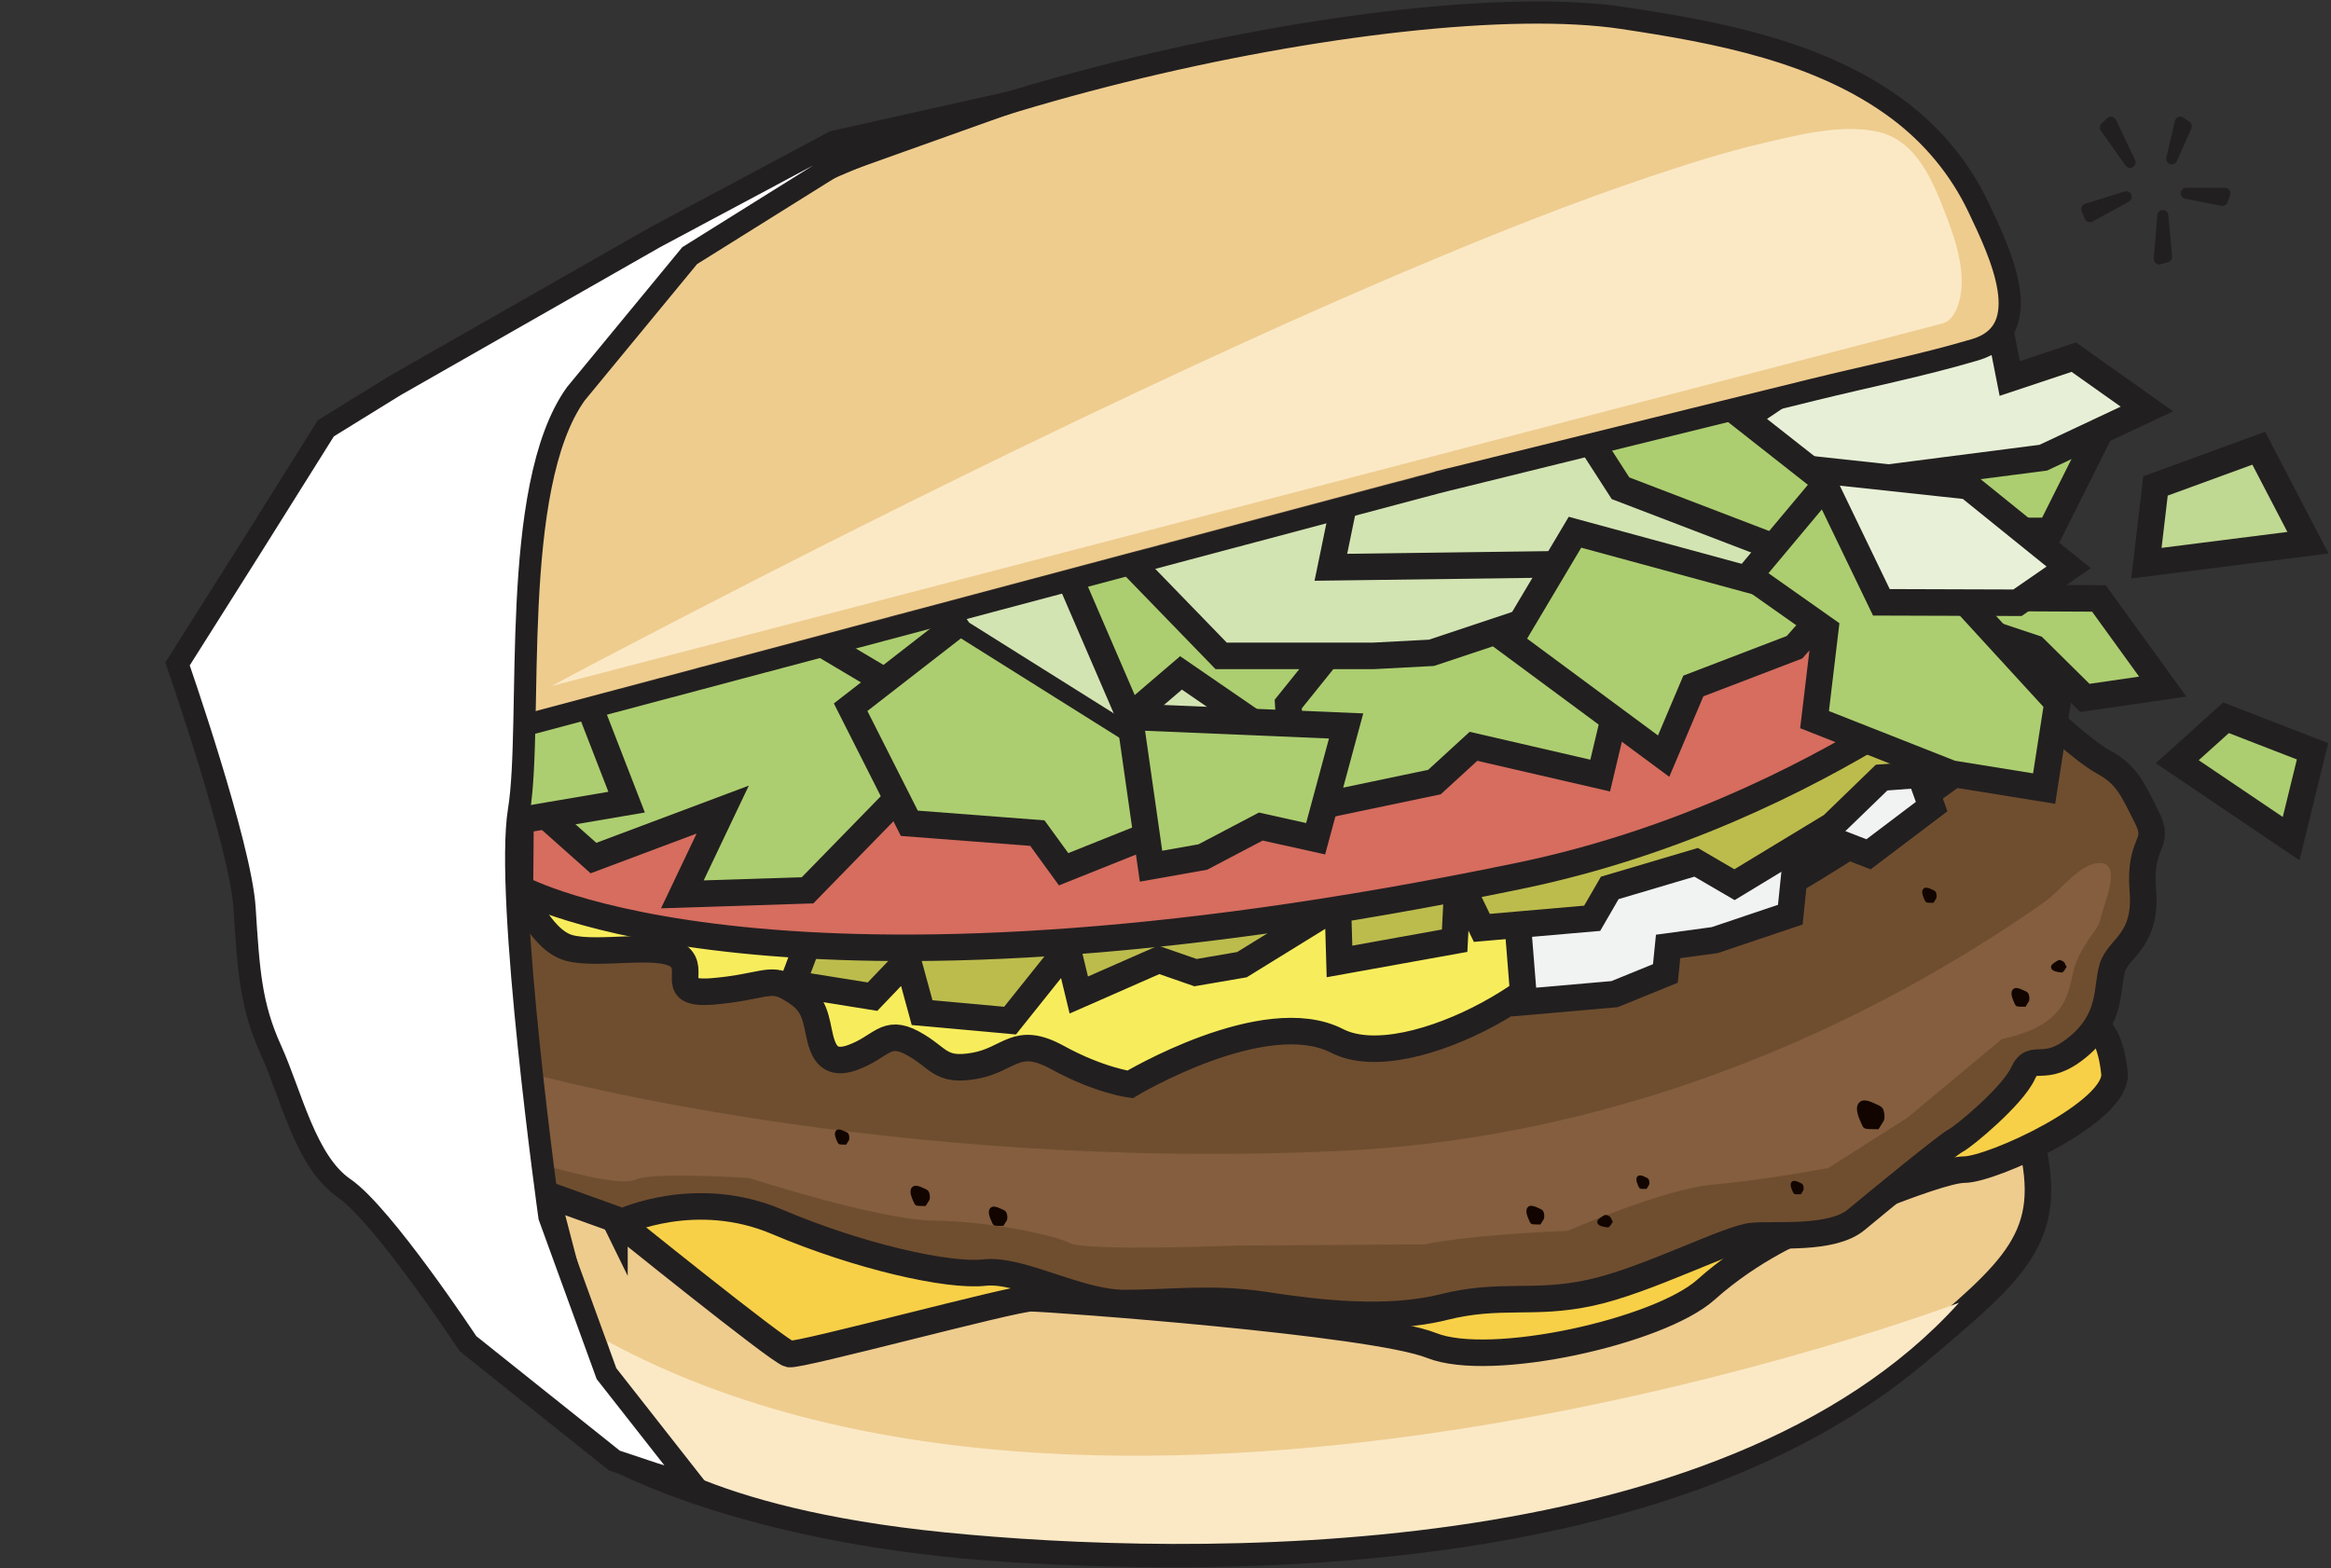
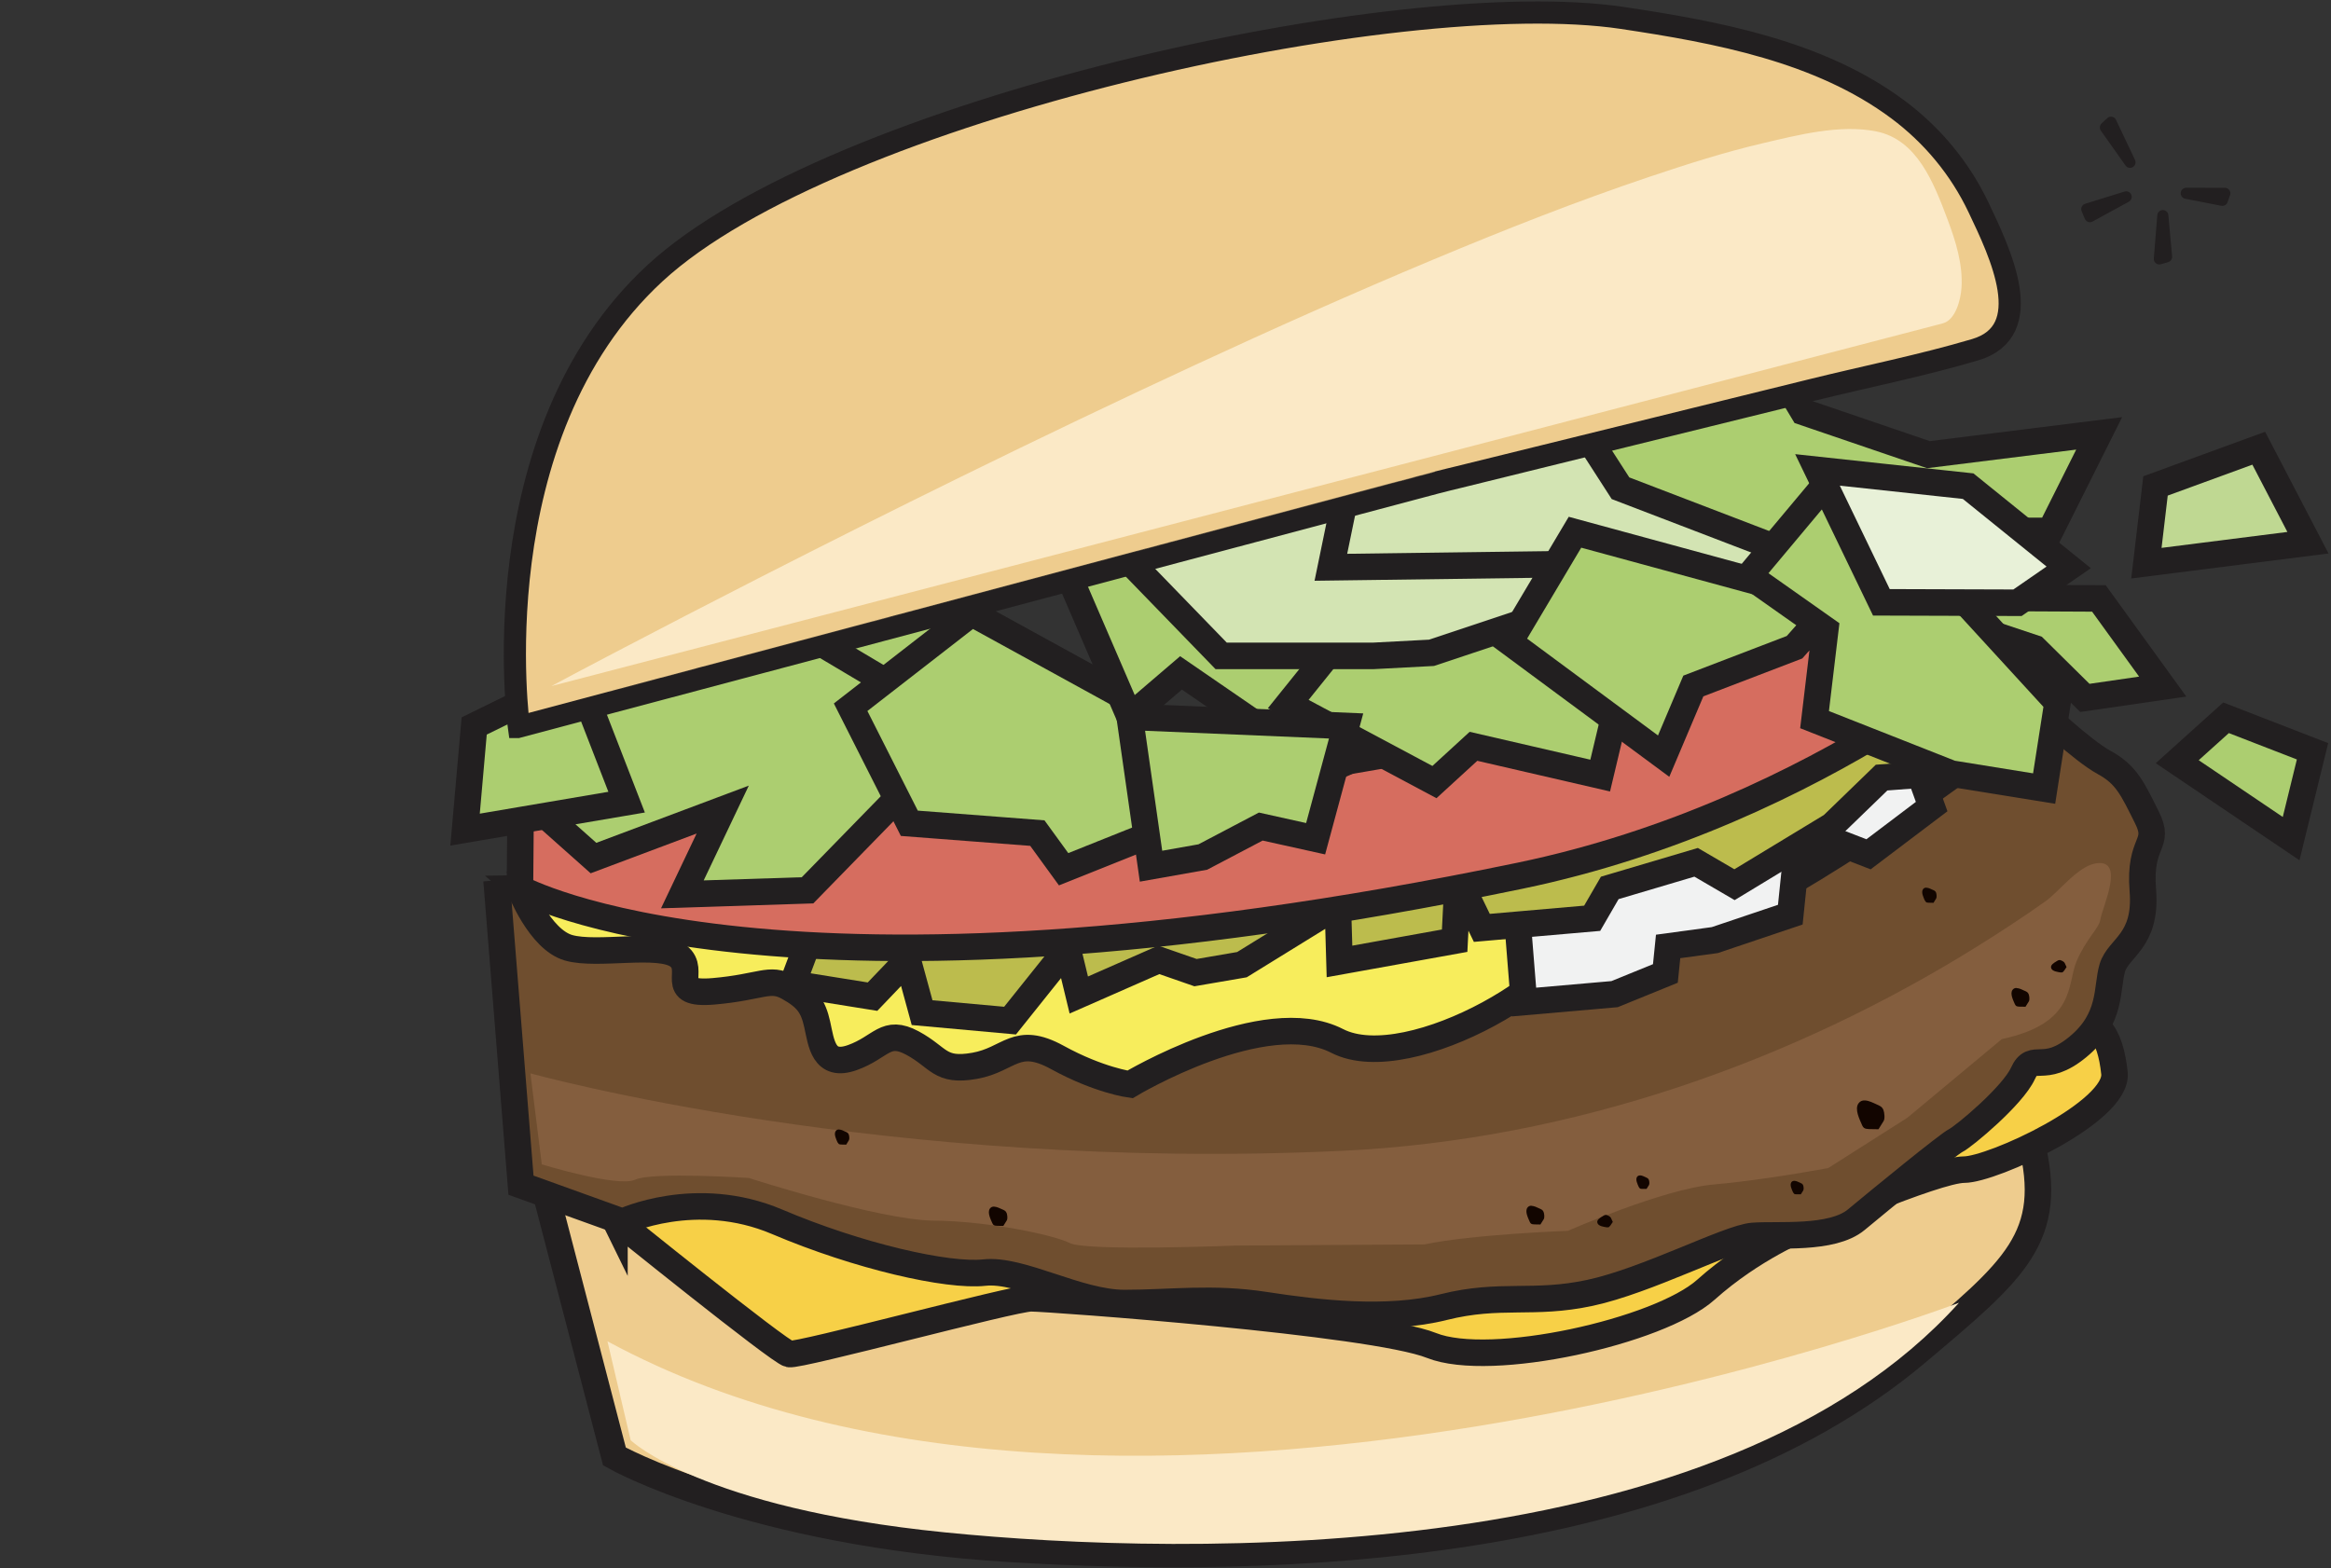
<svg xmlns="http://www.w3.org/2000/svg" width="162" height="109" viewBox="0 0 162 109" fill="none">
  <rect x="0" y="0" width="162" height="109" fill="#333333" stroke="none" />
  <g clip-path="url(#clip0_1017_1163)">
    <path d="M37.899 82.813L42.703 101.242C42.703 101.242 52.026 106.547 70.247 107.666C88.467 108.782 116.599 108.038 133.245 93.984C140.026 88.258 142.849 86.027 141.156 79.322C139.46 72.621 120.674 83.929 120.674 83.929L37.899 82.813Z" fill="#EECC8E" stroke="#221F20" stroke-width="1.844" stroke-miterlimit="10" />
    <path d="M42.703 84.729C42.703 84.729 54.144 93.972 54.849 94.12C55.555 94.268 70.387 90.246 71.659 90.246C72.93 90.246 95.389 91.885 99.487 93.525C103.585 95.164 115.305 92.557 118.557 89.65C121.805 86.744 125.338 85.329 125.338 85.329C125.338 85.329 134.52 81.303 136.497 81.303C138.474 81.303 147.232 77.277 146.951 74.594C146.67 71.912 145.68 70.272 143.418 71.316C141.157 72.359 93.131 84.733 66.153 81.155C39.175 77.577 42.703 84.733 42.703 84.733V84.729Z" fill="#F7D047" stroke="#221F20" stroke-width="1.844" stroke-miterlimit="10" />
    <path d="M34.511 61.196L36.207 82.384L43.268 84.927C43.268 84.927 48.353 82.525 54.003 84.927C59.652 87.328 65.868 88.74 68.41 88.459C70.952 88.178 74.906 90.576 78.158 90.576C81.409 90.576 84.233 90.151 87.906 90.717C91.579 91.282 96.382 91.847 100.336 90.857C104.29 89.867 106.551 90.717 110.505 89.867C114.459 89.021 120.109 86.053 121.805 85.913C123.501 85.773 127.314 86.194 129.01 84.782C130.706 83.371 135.366 79.558 135.931 79.273C136.497 78.988 139.885 76.165 140.591 74.613C141.296 73.061 142.002 74.754 144.404 72.777C146.806 70.8 146.381 68.679 146.806 67.267C147.231 65.856 149.208 65.431 148.923 61.898C148.642 58.366 150.194 58.791 149.204 56.814C148.214 54.837 147.792 53.847 146.237 53.001C144.685 52.154 141.718 49.328 141.718 49.328C133.704 55.622 125.235 61.473 115.988 65.814C106.813 70.121 96.94 71.866 86.832 71.191C74.618 70.375 62.456 67.203 50.5 64.714C48.994 64.399 34.575 62.024 34.511 61.196Z" fill="#6F4E2F" stroke="#221F20" stroke-width="1.844" stroke-miterlimit="10" />
    <path opacity="0.21" d="M37.653 80.942L36.863 74.61C36.863 74.61 61.606 81.493 93.29 79.994C109.412 79.231 124.741 73.688 137.419 65.784C139.043 64.771 140.64 63.727 142.181 62.631C143.087 61.986 144.404 60.221 145.649 60.016C147.739 59.671 146.112 63.029 145.967 63.936C145.872 64.535 144.981 65.26 144.313 66.831C143.645 68.402 144.309 71.123 139.126 72.227L132.554 77.698L127.06 81.193C127.06 81.193 122.636 82.028 119.107 82.335C115.578 82.642 108.968 85.556 108.968 85.556C108.968 85.556 102.317 85.799 99 86.501L85.902 86.581C85.902 86.581 75.513 86.991 74.359 86.41C73.206 85.83 68.619 84.874 64.877 84.847C61.136 84.817 52.045 81.883 52.045 81.883C52.045 81.883 45.351 81.443 44.145 82.001C42.938 82.559 37.649 80.935 37.649 80.935L37.653 80.942Z" fill="#D3997B" />
    <path d="M36.135 61.769C36.135 61.769 37.501 65.306 39.519 65.882C41.534 66.459 45.856 65.45 47.15 66.459C48.444 67.469 46.285 69.195 49.597 68.907C52.91 68.618 53.483 67.897 54.78 68.618C56.074 69.339 56.507 69.912 56.795 71.21C57.083 72.507 57.228 74.234 59.242 73.513C61.257 72.792 61.546 71.498 63.416 72.504C65.287 73.513 65.287 74.519 67.734 74.086C70.182 73.653 70.614 71.927 73.494 73.509C76.374 75.091 78.533 75.38 78.533 75.38C78.533 75.38 87.89 69.764 92.929 72.356C97.968 74.947 110.349 67.605 109.772 63.86C109.196 60.115 100.844 60.98 100.844 60.98L36.127 61.762L36.135 61.769Z" fill="#F7ED5C" stroke="#221F20" stroke-width="1.844" stroke-miterlimit="10" />
    <path d="M105.436 63.689L105.914 69.654L112.209 69.104L115.741 67.666L115.931 65.788L119.175 65.347L124.423 63.579L124.707 60.817L127.857 58.609L129.86 59.383L134.246 56.066L133.768 54.742L140.64 49.328L142.036 47.043L139.684 43.473L105.436 63.689Z" fill="#F1F2F2" stroke="#221F20" stroke-width="1.844" stroke-miterlimit="10" />
    <path d="M56.082 65.719L55.08 68.387L60.639 69.278L63.083 66.721L64.084 70.39L70.197 70.944L74.196 65.943L74.974 69.165L80.533 66.721L83.087 67.609L86.312 67.055L92.978 62.942L93.092 66.831L101.095 65.389L101.315 61.052L102.984 64.498L110.653 63.83L111.875 61.72L117.877 59.94L120.545 61.496L127.322 57.387L130.767 54.051L135.214 53.718L135.757 51.6L132.88 49.828L56.082 65.719Z" fill="#BCBC4D" stroke="#221F20" stroke-width="1.844" stroke-miterlimit="10" />
    <path d="M36.196 54.336L36.135 61.754C36.135 61.754 53.911 71.608 105.629 60.874C126.817 56.476 141.224 43.287 141.224 43.287V36.692C141.224 36.692 110.706 57.17 54.568 55.38C40.794 54.939 36.196 54.34 36.196 54.34V54.336Z" fill="#D66D5F" stroke="#221F20" stroke-width="1.844" stroke-miterlimit="10" />
    <path d="M50.341 44.915L45.386 46.835L48.254 49.286L55.995 46.626L59.892 49.965L66.149 47.248L67.879 41.166L50.341 44.915Z" fill="#ACCE70" stroke="#221F20" stroke-width="1.844" stroke-miterlimit="10" />
    <path d="M55.209 43.613L39.284 46.732L36.195 55.152L41.246 59.645L50.227 56.275L47.423 62.168L56.123 61.887L67.07 50.663L55.209 43.613Z" fill="#ACCE70" stroke="#221F20" stroke-width="1.844" stroke-miterlimit="10" />
    <path d="M59.117 49.16L63.196 57.227L72.094 57.91L73.919 60.422L80.768 57.683L79.171 49.013L67.533 42.623L59.117 49.16Z" fill="#ACCE70" stroke="#221F20" stroke-width="1.844" stroke-miterlimit="10" />
-     <path d="M66.934 43.742L78.12 50.762L88.255 53.114L92.44 48.937L81.577 45.962L74.941 39.261L65.405 41.602L66.934 43.742Z" fill="#D3E4B3" stroke="#221F20" stroke-width="1.229" stroke-miterlimit="10" />
    <path d="M82.078 46.774L92.072 53.642L98.215 50.887L95.885 42.41L84.442 42.623L78.086 36.055L73.848 39.022L78.511 49.828L82.078 46.774Z" fill="#ACCE70" stroke="#221F20" stroke-width="1.844" stroke-miterlimit="10" />
-     <path d="M89.529 48.94L89.981 56.396L99.691 54.363L102.404 51.877L111.21 53.911L113.468 44.425L107.371 43.294L97.885 38.551L89.529 48.94Z" fill="#ACCE70" stroke="#221F20" stroke-width="1.844" stroke-miterlimit="10" />
+     <path d="M89.529 48.94L99.691 54.363L102.404 51.877L111.21 53.911L113.468 44.425L107.371 43.294L97.885 38.551L89.529 48.94Z" fill="#ACCE70" stroke="#221F20" stroke-width="1.844" stroke-miterlimit="10" />
    <path d="M78.086 38.597L84.867 45.59H95.46L99.486 45.378L111.564 41.352L107.113 35.63L95.46 38.597L96.732 31.816L87.196 32.666L78.086 38.597Z" fill="#D3E4B3" stroke="#221F20" stroke-width="1.844" stroke-miterlimit="10" />
    <path d="M109.261 39.208L116.318 42.297L119.627 45.165L126.024 44.065L129.997 41.416L124.924 39.432L124.04 36.343L116.982 35.239L112.789 27.957L94.037 31.93L92.493 39.432L109.261 39.208Z" fill="#D3E4B3" stroke="#221F20" stroke-width="1.844" stroke-miterlimit="10" />
    <path d="M104.912 44.638L115.62 52.56L117.684 47.684L124.715 44.99L127.458 41.894L109.458 36.996L104.912 44.638Z" fill="#ACCE70" stroke="#221F20" stroke-width="1.844" stroke-miterlimit="10" />
    <path d="M112.622 33.938L125.333 38.809L130.63 36.901H142.495L145.888 30.124L134.022 31.604L125.333 28.64L123.428 25.461L110.27 30.287L112.622 33.938Z" fill="#ACCE70" stroke="#221F20" stroke-width="1.844" stroke-miterlimit="10" />
    <path d="M145.869 41.598L139.76 41.568L133.249 38.901L131.014 41.594L141.407 45.066L144.894 48.512L150.304 47.726L145.869 41.598Z" fill="#ACCE70" stroke="#221F20" stroke-width="1.844" stroke-miterlimit="10" />
    <path d="M126.855 43.757L126.108 50.022L135.621 53.775L142.063 54.814L142.993 48.838L136.895 42.183L126.745 33.82L121.555 40.02L126.855 43.757Z" fill="#ACCE70" stroke="#221F20" stroke-width="1.844" stroke-miterlimit="10" />
-     <path d="M121.239 29.062L124.977 26.546L139.031 23.051L139.672 26.311L144.123 24.827L149.208 28.428L142.002 31.816L127.17 33.725L121.239 29.062Z" fill="#E7F0D7" stroke="#221F20" stroke-width="1.844" stroke-miterlimit="10" />
    <path d="M78.511 49.828L79.994 60.21L83.595 59.572L87.621 57.455L91.434 58.301L93.552 50.462L78.511 49.828Z" fill="#ACCE70" stroke="#221F20" stroke-width="1.844" stroke-miterlimit="10" />
    <path d="M40.13 46.945L32.955 50.462L32.321 57.667L43.549 55.759L40.13 46.945Z" fill="#ACCE70" stroke="#221F20" stroke-width="1.844" stroke-miterlimit="10" />
    <path d="M126.312 32.663L130.752 41.868L140.211 41.898L143.771 39.439L136.781 33.793L126.312 32.663Z" fill="#E8F1D8" stroke="#221F20" stroke-width="1.844" stroke-miterlimit="10" />
    <path d="M36.063 50.534C36.063 50.534 33.236 30.325 45.526 18.984C57.816 7.646 97.225 -1.077 112.763 1.249C119.316 2.231 126.461 3.556 131.898 7.608C134.3 9.399 136.22 11.714 137.506 14.423C139.02 17.606 141.627 23.021 137.263 24.311C133.56 25.408 129.724 26.17 125.975 27.096C117.79 29.115 109.606 31.133 101.418 33.152C100.917 33.277 100.408 33.391 99.911 33.524C99.907 33.524 36.067 50.534 36.067 50.534H36.063Z" fill="#EECC8E" stroke="#221F20" stroke-width="1.541" stroke-miterlimit="10" />
    <path d="M156.979 31.156L149.804 33.778L149.17 39.147L160.398 37.724L156.979 31.156Z" fill="#BFD892" stroke="#221F20" stroke-width="1.844" stroke-miterlimit="10" />
    <path d="M160.716 52.223L154.706 49.893L151.313 52.947L159.229 58.294L160.716 52.223Z" fill="#ACCE70" stroke="#221F20" stroke-width="1.844" stroke-miterlimit="10" />
    <path d="M136.152 90.554C136.152 90.554 77.957 112.588 42.218 93.236L43.83 100.112C43.83 100.112 48.714 104.821 65.663 106.517C82.613 108.213 119.623 108.918 136.148 90.554H136.152Z" fill="#FBE9C6" />
-     <path d="M69.966 7.168L57.961 9.851L45.53 16.491L27.45 26.804L22.646 29.771L17.421 38.104L12.337 46.155C12.337 46.155 16.716 58.726 16.996 63.105C17.277 67.484 17.421 69.885 18.833 72.993C20.244 76.101 21.235 80.76 23.917 82.597C26.6 84.433 32.527 93.403 32.527 93.403L42.703 101.527L45.386 102.422L48.304 103.326L42.15 95.483L38.184 84.577C38.184 84.577 35.077 62.399 36.067 56.328C37.057 50.253 35.361 33.869 40.021 27.373L47.932 17.77L58.101 11.414L69.966 7.176V7.168Z" fill="white" stroke="#221F20" stroke-width="1.541" stroke-miterlimit="10" />
    <path d="M38.336 47.685C38.336 47.685 135.01 22.482 135.017 22.478C135.909 22.247 136.269 20.835 136.322 19.974C136.421 18.388 135.916 16.764 135.381 15.334C134.368 12.624 133.215 9.707 130.407 9.137C127.876 8.625 124.954 9.384 122.461 9.968C119.821 10.587 117.218 11.422 114.63 12.29C109.561 13.994 104.563 15.971 99.6 18.047C94.041 20.372 88.524 22.835 83.038 25.377C77.597 27.897 72.182 30.492 66.786 33.141C62.074 35.455 57.376 37.812 52.694 40.202C49.325 41.925 45.959 43.663 42.605 45.423C41.189 46.167 39.774 46.911 38.366 47.666C38.355 47.669 38.343 47.681 38.336 47.681V47.685Z" fill="#FBE9C6" />
    <path d="M129.602 76.492C129.432 76.484 129.276 76.537 129.162 76.697C128.874 77.103 129.238 77.805 129.405 78.195C129.454 78.313 129.508 78.381 129.576 78.419C129.652 78.465 129.754 78.476 129.895 78.484L130.551 78.495L130.908 77.922C131.014 77.751 130.961 77.326 130.893 77.152C130.801 76.924 130.638 76.864 130.426 76.769C130.206 76.67 129.887 76.503 129.606 76.492" fill="#120500" />
    <path d="M124.707 82.081C124.628 82.081 124.552 82.103 124.499 82.175C124.362 82.365 124.533 82.699 124.612 82.881L124.692 82.987C124.726 83.01 124.776 83.014 124.844 83.018H125.155L125.322 82.752C125.371 82.673 125.348 82.472 125.314 82.388C125.273 82.282 125.193 82.255 125.094 82.21C124.992 82.164 124.84 82.085 124.707 82.081Z" fill="#120500" />
    <path d="M113.985 81.705C113.905 81.705 113.829 81.728 113.776 81.8C113.639 81.99 113.81 82.324 113.89 82.506L113.969 82.612C114.004 82.635 114.053 82.638 114.121 82.642H114.432L114.599 82.377C114.649 82.297 114.626 82.096 114.592 82.012C114.55 81.906 114.47 81.876 114.372 81.83C114.269 81.785 114.117 81.705 113.985 81.701" fill="#120500" />
    <path d="M111.601 84.452C111.518 84.452 111.457 84.49 111.378 84.543C111.226 84.638 110.934 84.794 111.021 85.021C111.104 85.242 111.476 85.279 111.673 85.314L111.806 85.306L111.913 85.196L112.087 84.938L111.954 84.65C111.913 84.562 111.734 84.475 111.647 84.456C111.628 84.456 111.613 84.452 111.598 84.448" fill="#120500" />
    <path d="M58.313 78.51C58.222 78.51 58.142 78.533 58.081 78.62C57.93 78.833 58.119 79.201 58.207 79.406L58.298 79.523C58.336 79.546 58.389 79.554 58.465 79.558L58.81 79.565L58.996 79.261C59.049 79.171 59.022 78.95 58.988 78.859C58.943 78.738 58.855 78.708 58.745 78.658C58.632 78.605 58.465 78.518 58.317 78.514" fill="#120500" />
    <path d="M69.093 83.872C68.979 83.868 68.873 83.902 68.797 84.008C68.603 84.281 68.846 84.752 68.96 85.014C68.994 85.094 69.028 85.139 69.074 85.166C69.127 85.196 69.192 85.204 69.29 85.207L69.731 85.215L69.969 84.832C70.042 84.718 70.004 84.433 69.958 84.316C69.897 84.164 69.787 84.122 69.647 84.061C69.499 83.997 69.287 83.883 69.097 83.876" fill="#120500" />
-     <path d="M63.667 82.422C63.549 82.418 63.439 82.453 63.356 82.567C63.151 82.851 63.409 83.344 63.527 83.618C63.561 83.701 63.599 83.746 63.644 83.777C63.697 83.811 63.77 83.819 63.868 83.822L64.331 83.83L64.582 83.428C64.654 83.306 64.619 83.01 64.57 82.885C64.506 82.726 64.392 82.684 64.244 82.616C64.088 82.547 63.864 82.43 63.667 82.422Z" fill="#120500" />
    <path d="M106.441 83.811C106.331 83.807 106.229 83.841 106.153 83.944C105.963 84.209 106.202 84.665 106.309 84.919C106.343 84.995 106.373 85.04 106.419 85.067C106.468 85.097 106.532 85.105 106.627 85.109L107.056 85.116L107.288 84.744C107.356 84.634 107.322 84.357 107.276 84.243C107.219 84.096 107.109 84.058 106.973 83.997C106.828 83.932 106.623 83.822 106.438 83.819" fill="#120500" />
    <path d="M143.137 66.736C143.053 66.736 142.992 66.774 142.913 66.827C142.761 66.922 142.469 67.078 142.556 67.305C142.639 67.525 143.011 67.563 143.209 67.597L143.341 67.59L143.448 67.48L143.622 67.222L143.489 66.933C143.448 66.846 143.269 66.759 143.182 66.74C143.163 66.74 143.148 66.736 143.133 66.732" fill="#120500" />
    <path d="M133.878 61.701C133.787 61.701 133.708 61.724 133.647 61.811C133.495 62.024 133.685 62.392 133.772 62.596L133.863 62.714C133.901 62.737 133.954 62.745 134.03 62.748L134.375 62.756L134.561 62.452C134.614 62.361 134.588 62.141 134.554 62.05C134.508 61.929 134.421 61.898 134.311 61.849C134.197 61.796 134.03 61.709 133.882 61.705" fill="#120500" />
    <path d="M140.154 68.675C140.044 68.671 139.942 68.705 139.866 68.808C139.676 69.073 139.915 69.529 140.021 69.783C140.056 69.859 140.086 69.904 140.131 69.931C140.181 69.961 140.245 69.969 140.34 69.973L140.769 69.98L141 69.609C141.069 69.499 141.035 69.222 140.989 69.108C140.932 68.96 140.822 68.922 140.685 68.861C140.541 68.796 140.336 68.686 140.15 68.683" fill="#120500" />
    <path d="M151.939 13.436L154.622 13.44L154.448 13.926L151.939 13.436Z" fill="#221F20" stroke="#221F20" stroke-width="0.77" stroke-linecap="round" stroke-linejoin="round" />
-     <path d="M150.935 11.042L151.523 8.496L151.94 8.777L150.935 11.042Z" fill="#221F20" stroke="#221F20" stroke-width="0.77" stroke-linecap="round" stroke-linejoin="round" />
    <path d="M148.032 11.281L146.32 8.86L146.711 8.496L148.032 11.281Z" fill="#221F20" stroke="#221F20" stroke-width="0.77" stroke-linecap="round" stroke-linejoin="round" />
    <path d="M150.312 14.985L150.574 17.853L150.069 17.997L150.312 14.985Z" fill="#221F20" stroke="#221F20" stroke-width="0.77" stroke-linecap="round" stroke-linejoin="round" />
    <path d="M147.766 13.683L145.246 15.06L145.026 14.533L147.766 13.683Z" fill="#221F20" stroke="#221F20" stroke-width="0.77" stroke-linecap="round" stroke-linejoin="round" />
  </g>
  <defs>
    <clipPath id="clip0_1017_1163">
      <rect width="161" height="108.846" fill="white" transform="translate(0.828 0.099)" />
    </clipPath>
  </defs>
</svg>